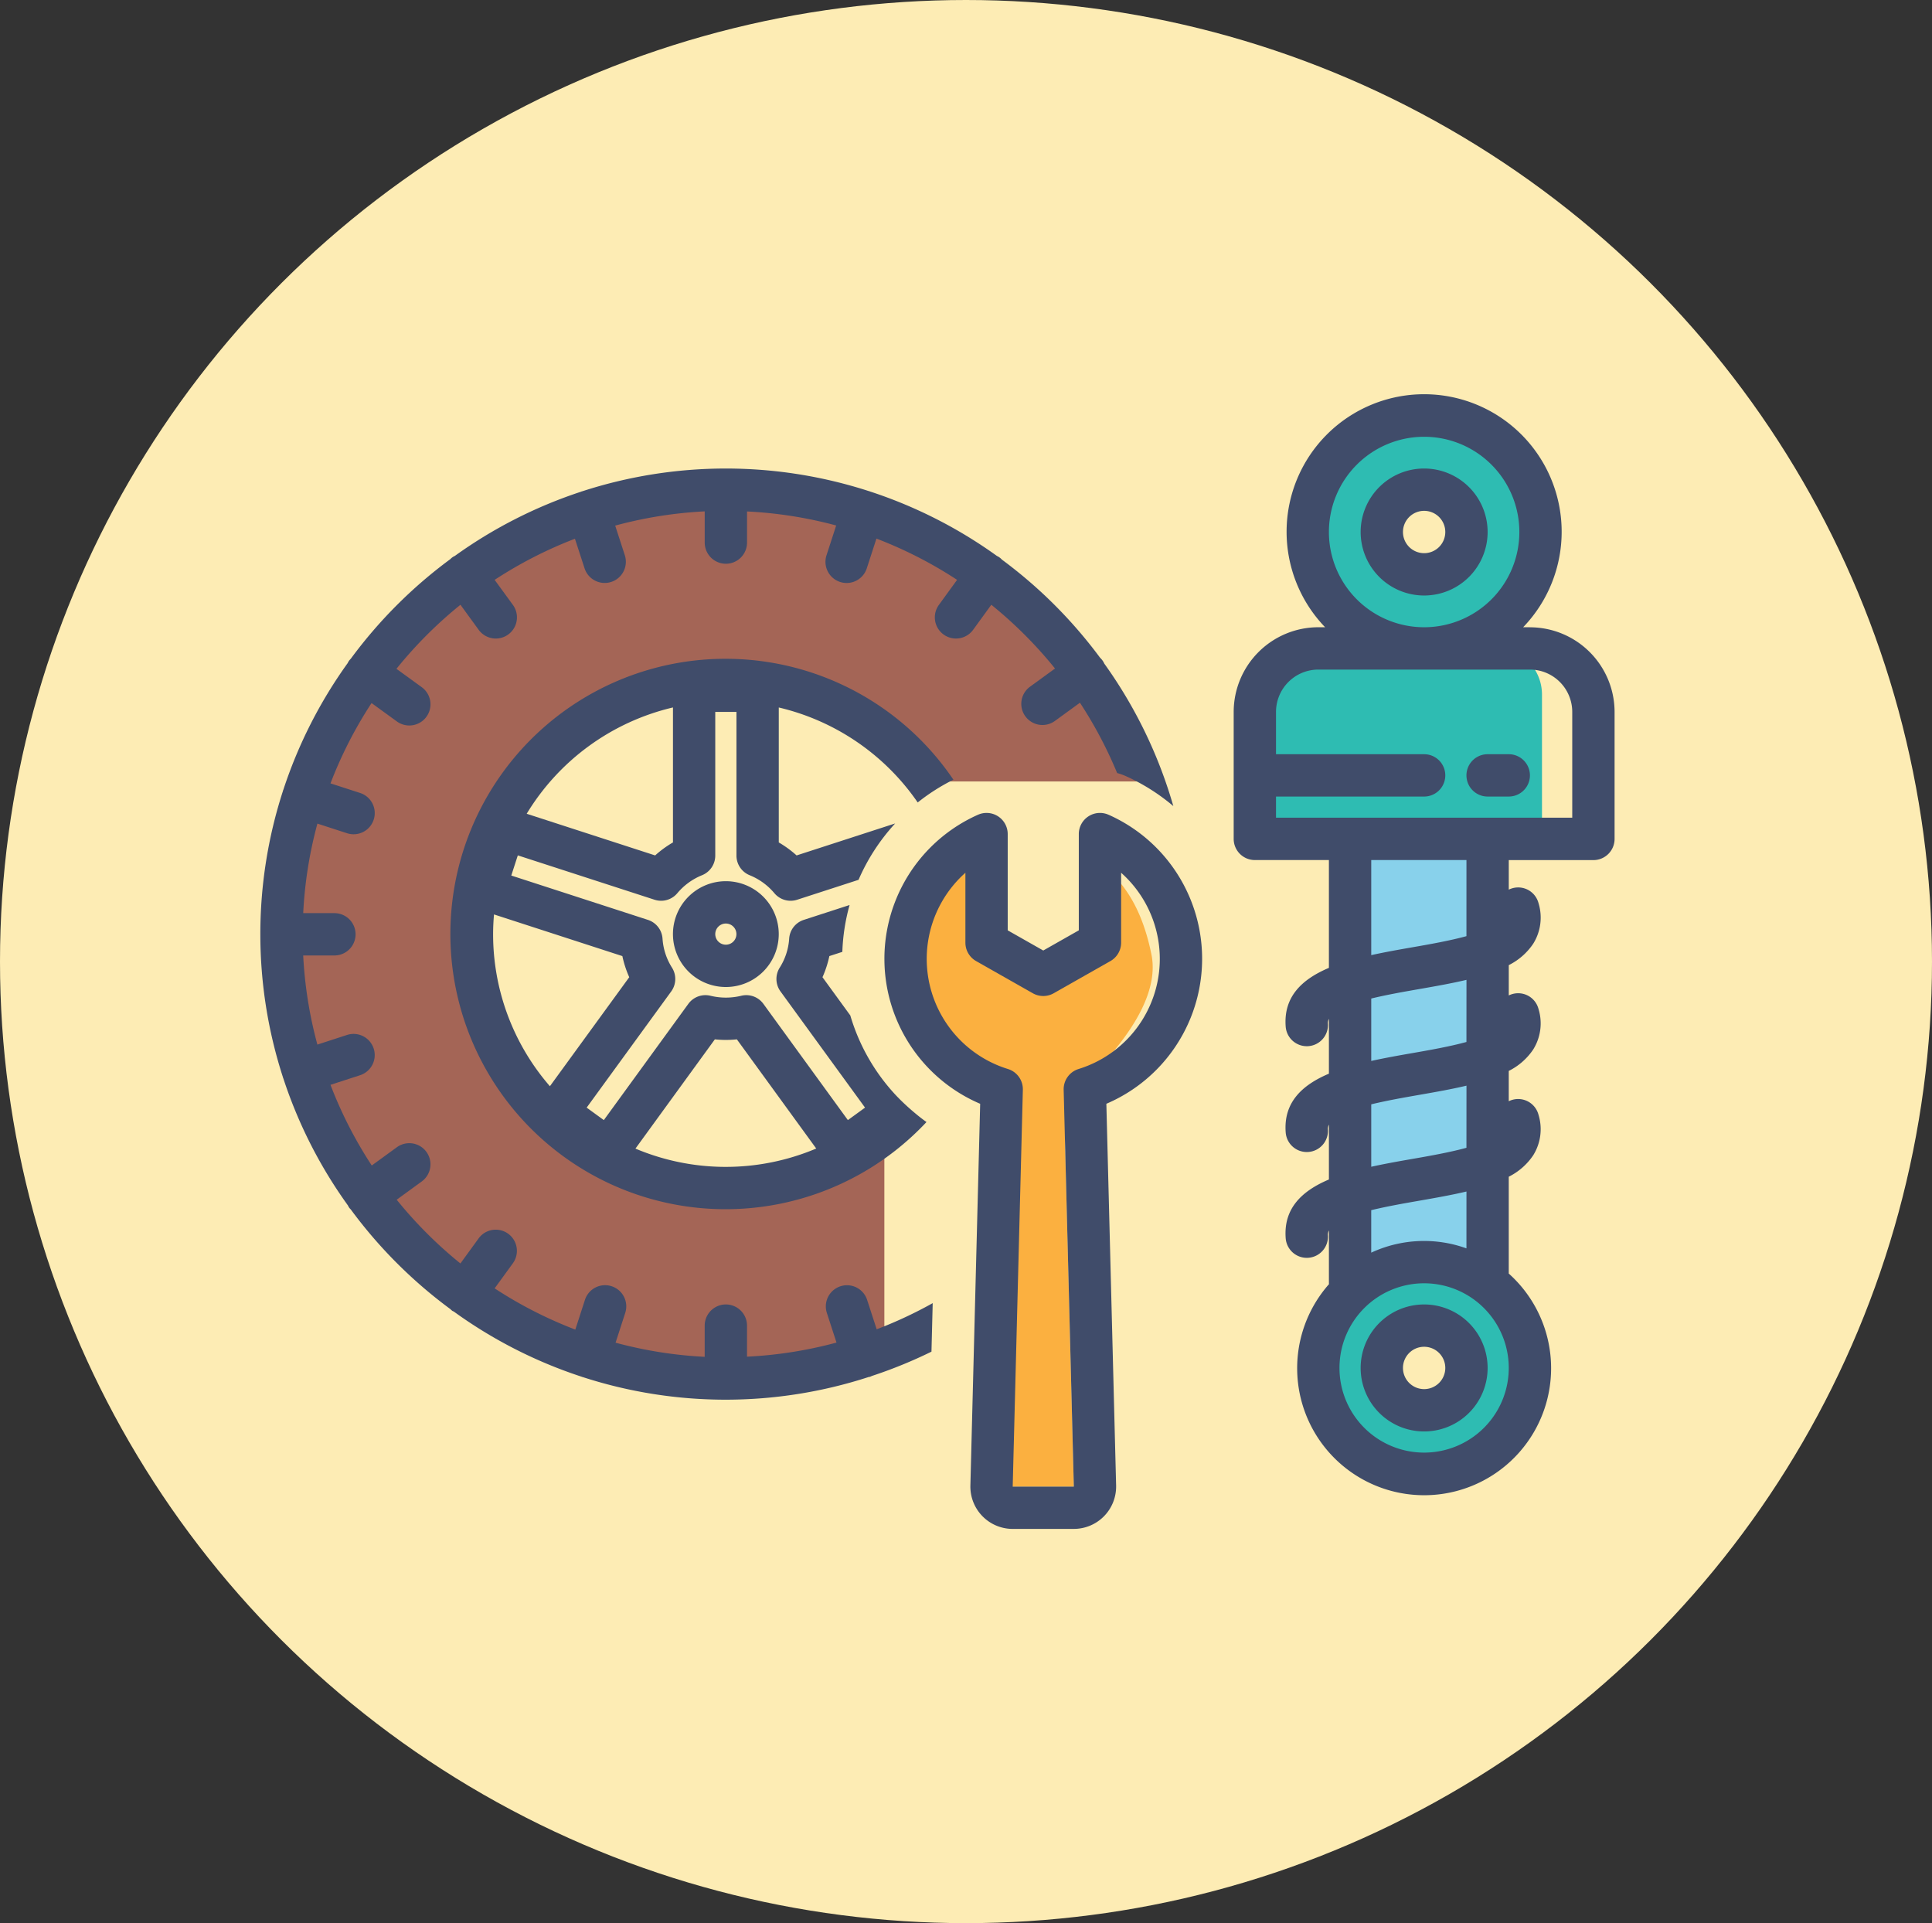
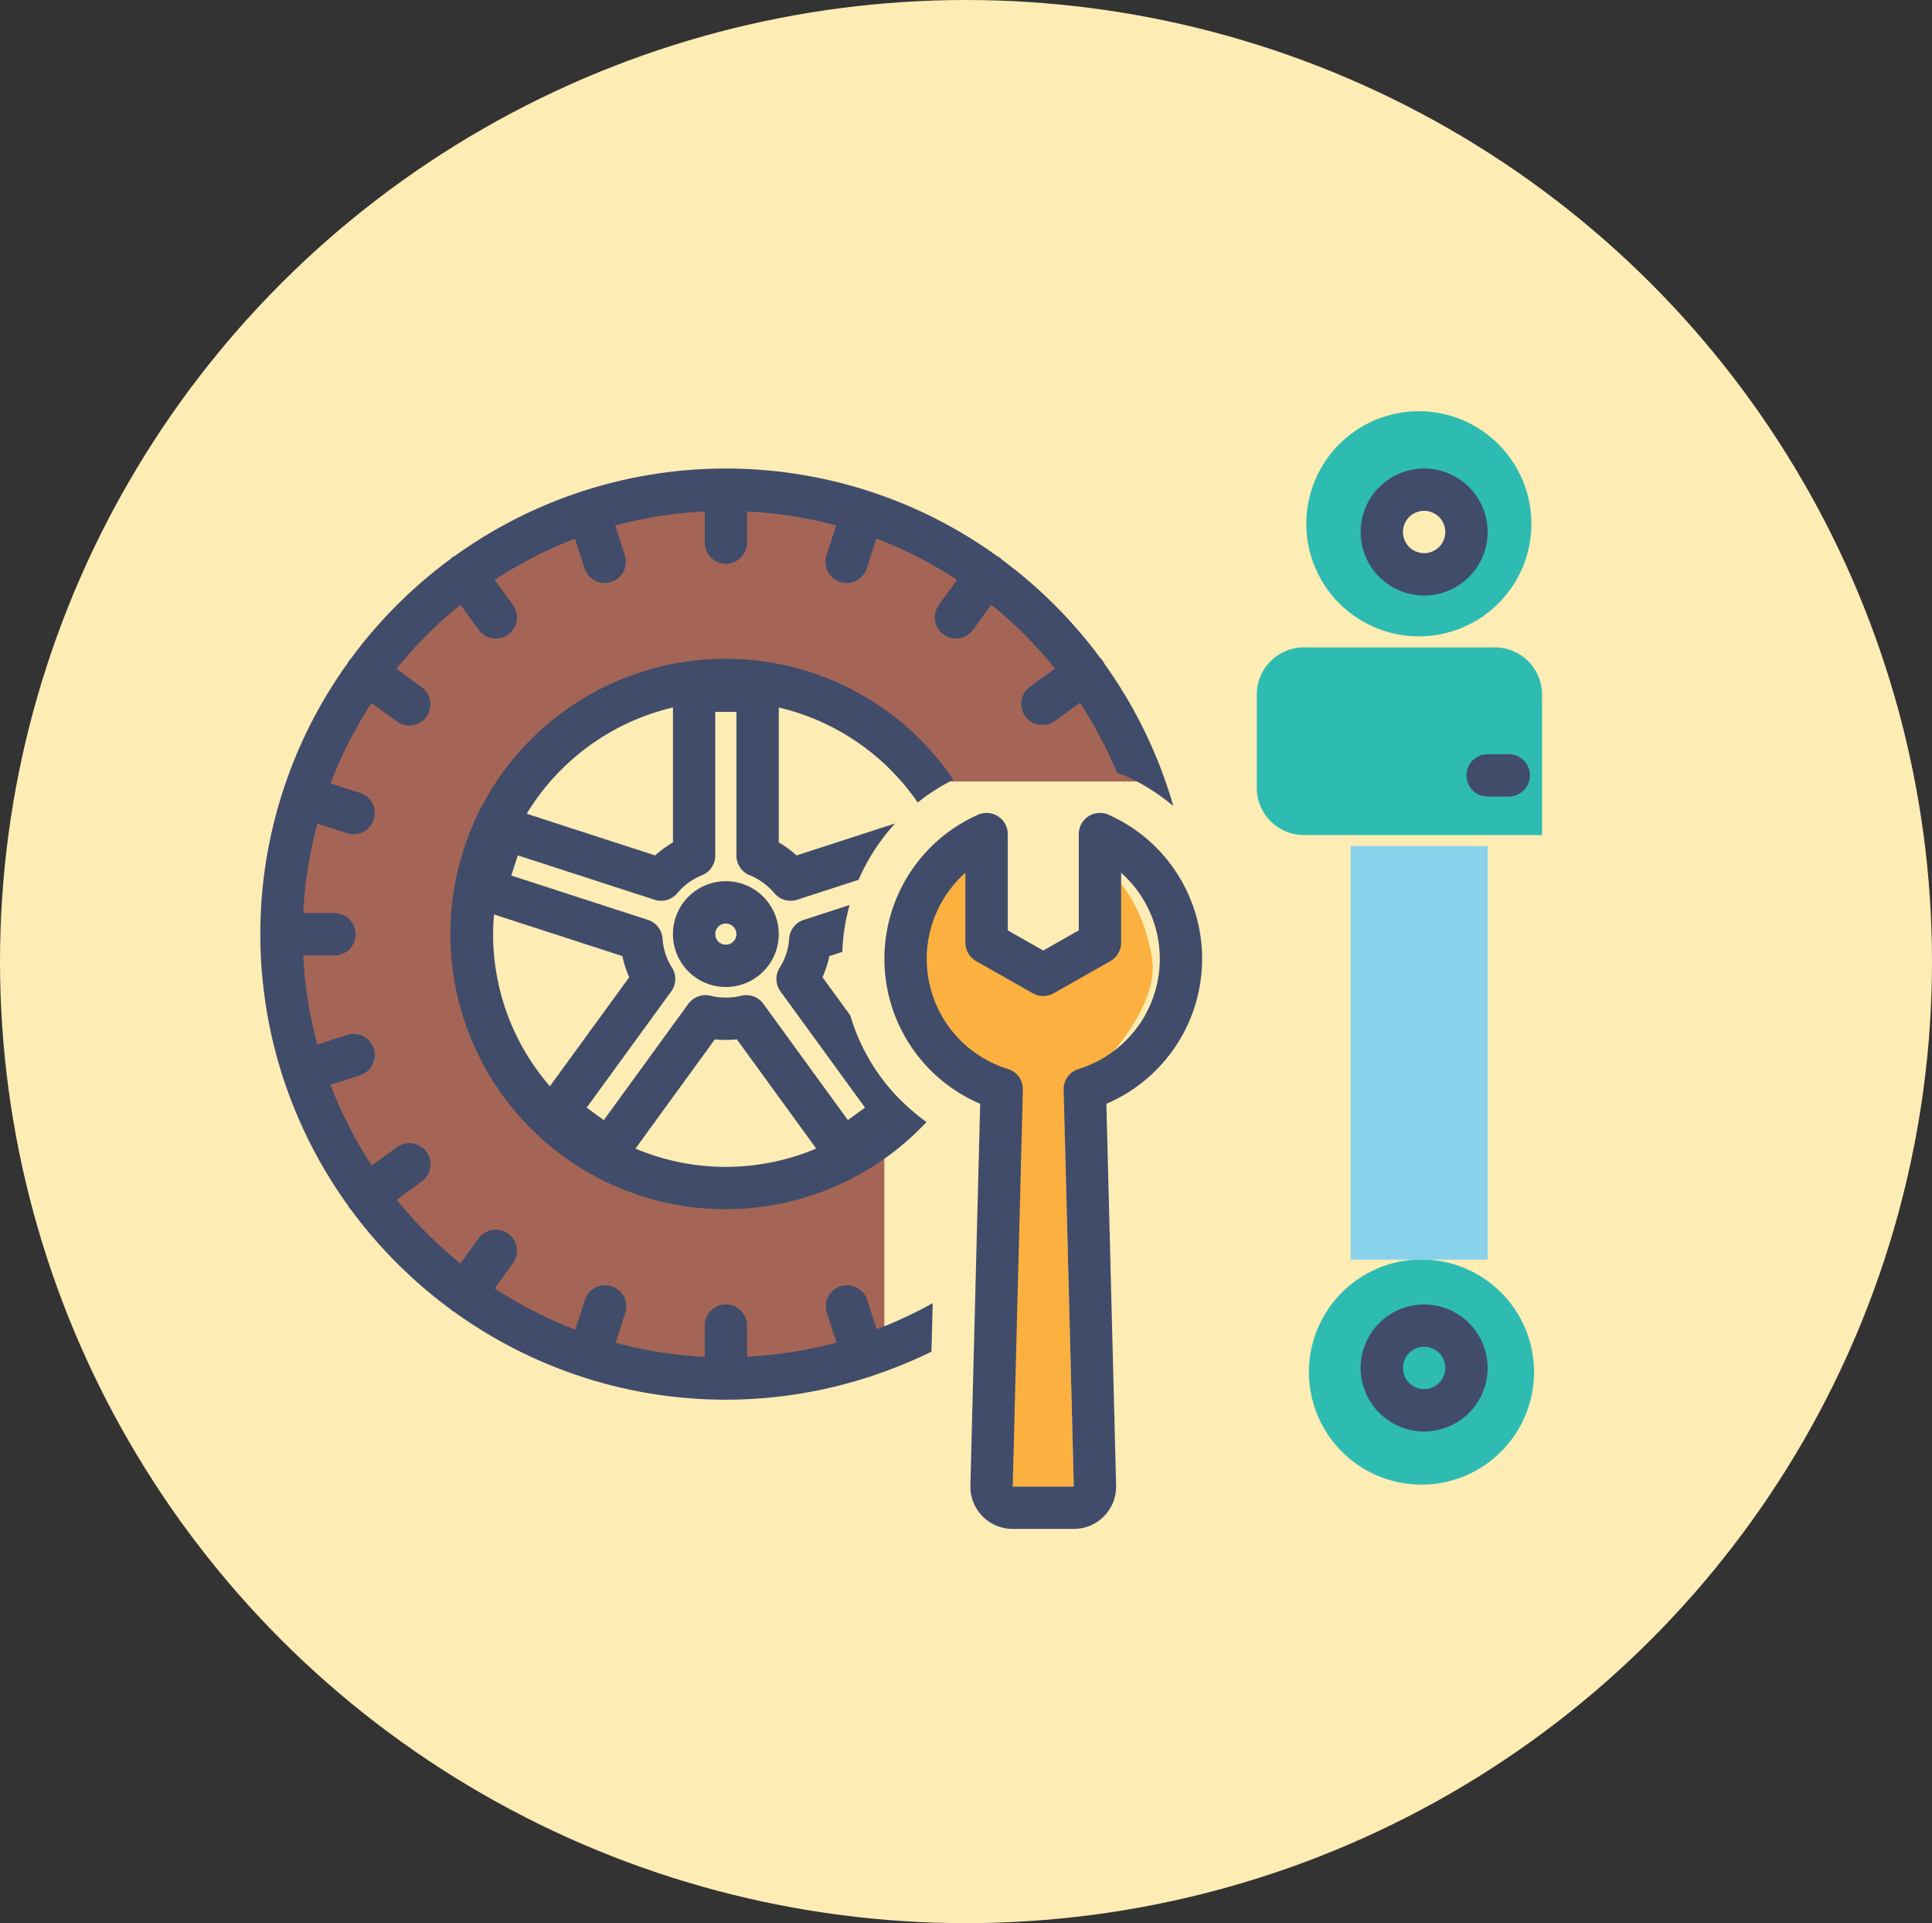
<svg xmlns="http://www.w3.org/2000/svg" width="423" height="421" viewBox="0 0 423 421">
  <rect x="0" y="0" width="423" height="421" fill="#333333" stroke="none" />
  <defs>
    <clipPath id="clip-path">
      <rect id="Rectangle_105" data-name="Rectangle 105" width="296.5" height="248.401" fill="none" />
    </clipPath>
  </defs>
  <g id="Group_274" data-name="Group 274" transform="translate(-97 -509)">
    <ellipse id="Ellipse_7" data-name="Ellipse 7" cx="211.5" cy="210.5" rx="211.5" ry="210.5" transform="translate(97 509)" fill="#fdecb4" />
    <g id="Group_160" data-name="Group 160" transform="translate(154 595.299)">
      <g id="Group_159" data-name="Group 159" clip-path="url(#clip-path)">
        <path id="Path_1500" data-name="Path 1500" d="M205.035,38.845H163.249a10.327,10.327,0,0,0-10.326,10.326V69.607a10.327,10.327,0,0,0,10.326,10.326h52.112V49.171a10.327,10.327,0,0,0-10.326-10.326" transform="translate(65.248 16.574)" fill="#2ebcb2" />
-         <path id="Path_1501" data-name="Path 1501" d="M185.562,132.775a24.639,24.639,0,1,0,24.64,24.64,24.639,24.639,0,0,0-24.64-24.64m.719,33.169a9.128,9.128,0,1,1,9.128-9.128,9.128,9.128,0,0,1-9.128,9.128" transform="translate(68.662 56.652)" fill="#2ebcb2" />
+         <path id="Path_1501" data-name="Path 1501" d="M185.562,132.775a24.639,24.639,0,1,0,24.64,24.64,24.639,24.639,0,0,0-24.64-24.64m.719,33.169" transform="translate(68.662 56.652)" fill="#2ebcb2" />
        <path id="Path_1502" data-name="Path 1502" d="M185.157,2.61A24.639,24.639,0,1,0,209.8,27.25a24.639,24.639,0,0,0-24.64-24.64m.719,33.169A9.128,9.128,0,1,1,195,26.651a9.128,9.128,0,0,1-9.128,9.128" transform="translate(68.489 1.114)" fill="#2ebcb2" />
        <path id="Path_1503" data-name="Path 1503" d="M135.37,155.972A56.209,56.209,0,1,1,145.719,79.32h47.338C179.63,40.554,143.4,12.768,100.79,12.768c-54.041,0-97.848,44.678-97.848,99.79s43.807,99.789,97.848,99.789a95.9,95.9,0,0,0,34.58-6.431Z" transform="translate(1.255 5.448)" fill="#a46556" />
        <rect id="Rectangle_104" data-name="Rectangle 104" width="29.987" height="90.521" transform="translate(238.717 98.924)" fill="#88d1eb" />
        <path id="Path_1504" data-name="Path 1504" d="M114.019,69.34l-10.244,9.667-5.063,14.2,5.063,18.438,16.285,10.263-2.417,87.649,18.344-.006q-.173-6.717-.344-13.432-.379-14.8-.759-29.606-.381-14.9-.762-29.8a20.888,20.888,0,0,1,.428-6.235,23.714,23.714,0,0,1,3.756-8.59c.742-.966,1.606-1.839,2.263-2.865,1.053-1.645,14.76-14.287,12.422-25.914s-6.928-15.723-8.661-17.935c-.282-.361-.171,4.159-.629,4.132a62.858,62.858,0,0,0-2.137,6.657,24.67,24.67,0,0,1-2.418,5.591q-1.89,3.533-3.778,7.068l-13.294-2.694-5.64-7.323Z" transform="translate(42.118 29.586)" fill="#fbb040" />
        <path id="Path_1505" data-name="Path 1505" d="M132.849,193.39a4.633,4.633,0,0,0-8.811,2.869l2.11,6.484a92.082,92.082,0,0,1-19.594,3.086v-6.8a4.632,4.632,0,1,0-9.265,0v6.832a92.178,92.178,0,0,1-19.514-3.094l2.106-6.49a4.633,4.633,0,1,0-8.8-2.918l-.019.058-2.1,6.483A92.5,92.5,0,0,1,51.3,190.875l3.988-5.488a4.634,4.634,0,0,0-7.5-5.447l-3.982,5.483A93.441,93.441,0,0,1,29.85,171.466l5.481-3.986a4.632,4.632,0,1,0-5.431-7.506l-.019.013-5.487,3.99a92.384,92.384,0,0,1-9.035-17.657l6.481-2.106a4.633,4.633,0,1,0-2.86-8.814h0l-6.49,2.109A92.257,92.257,0,0,1,9.383,118h6.834a4.633,4.633,0,0,0,0-9.266h0l-6.829,0a92.122,92.122,0,0,1,3.106-19.6l6.49,2.107a4.633,4.633,0,1,0,2.863-8.813L15.36,80.327a92.438,92.438,0,0,1,8.988-17.582l5.49,3.985a4.634,4.634,0,1,0,5.443-7.5L29.8,55.249A93.426,93.426,0,0,1,43.813,41.228L47.8,46.709a4.633,4.633,0,0,0,7.5-5.447L51.3,35.775a92.493,92.493,0,0,1,17.579-9l2.11,6.48a4.633,4.633,0,0,0,8.811-2.868L77.694,23.9a92.2,92.2,0,0,1,19.6-3.117v6.832a4.632,4.632,0,1,0,9.265,0V20.8a92.211,92.211,0,0,1,19.518,3.07l-2.11,6.5a4.633,4.633,0,0,0,8.8,2.913l.017-.054,2.106-6.487a92.407,92.407,0,0,1,17.657,9.031l-3.986,5.488a4.633,4.633,0,0,0,7.5,5.447l3.982-5.481A93.432,93.432,0,0,1,173.99,55.184l-5.478,3.986a4.632,4.632,0,0,0,5.451,7.491l5.484-3.989a92.55,92.55,0,0,1,8.142,15.392,13.859,13.859,0,0,1,1.935.688,43.855,43.855,0,0,1,10.37,6.548,101.682,101.682,0,0,0-15.11-31.183,4,4,0,0,0-.926-1.293,102.738,102.738,0,0,0-21.494-21.479,3.361,3.361,0,0,0-1.087-.8A101.59,101.59,0,0,0,133.5,16.434c-.046-.016-.084-.041-.13-.057s-.1-.017-.143-.031A101.634,101.634,0,0,0,70.5,16.38c-.041.011-.083.013-.124.027s-.1.047-.151.066A101.669,101.669,0,0,0,42.578,30.539a2.947,2.947,0,0,0-.969.689A102.785,102.785,0,0,0,19.8,53.048a4.666,4.666,0,0,0-.362.407,4.6,4.6,0,0,0-.331.568A101.651,101.651,0,0,0,5.055,81.676c-.019.053-.05.1-.067.154s-.016.086-.029.128A101.5,101.5,0,0,0,0,113.325v.063a101.482,101.482,0,0,0,4.958,31.3c.013.043.014.087.029.13s.034.057.046.09A101.666,101.666,0,0,0,19.159,172.7a4.736,4.736,0,0,0,.334.571c.1.117.2.228.311.334A102.771,102.771,0,0,0,41.609,195.42a4.62,4.62,0,0,0,.4.361c.111.081.241.111.358.181a101.616,101.616,0,0,0,27.956,14.247c.05.019.093.047.144.063.026.009.053.006.08.013a101.331,101.331,0,0,0,62.632,0c.093-.024.187-.014.28-.044a4.551,4.551,0,0,0,.427-.188,101.988,101.988,0,0,0,13.053-5.321l.271-10.622a92.739,92.739,0,0,1-12.265,5.724Z" transform="translate(0 4.865)" fill="#404c6a" />
        <path id="Path_1506" data-name="Path 1506" d="M74.9,74.724A11.582,11.582,0,1,0,86.485,86.306,11.582,11.582,0,0,0,74.9,74.724m0,13.9a2.316,2.316,0,1,1,2.317-2.317A2.317,2.317,0,0,1,74.9,88.623" transform="translate(27.018 31.883)" fill="#404c6a" />
        <path id="Path_1507" data-name="Path 1507" d="M182.758,139.67a13.9,13.9,0,1,0,13.9,13.9,13.9,13.9,0,0,0-13.9-13.9m0,18.531a4.633,4.633,0,1,1,4.632-4.632,4.633,4.633,0,0,1-4.632,4.632" transform="translate(72.048 59.594)" fill="#404c6a" />
-         <path id="Path_1508" data-name="Path 1508" d="M214.234,51.012h-1.485a30.112,30.112,0,1,0-43.357,0h-1.485a18.555,18.555,0,0,0-18.533,18.532v27.8a4.635,4.635,0,0,0,4.634,4.634h16.214v23.6c-5.9,2.5-9.965,6.309-9.462,12.871a4.633,4.633,0,0,0,4.614,4.28c.118,0,.238,0,.358-.013A4.633,4.633,0,0,0,170,137.744a2.007,2.007,0,0,1,.224-1.012v12.01c-5.9,2.5-9.965,6.309-9.462,12.873a4.633,4.633,0,0,0,4.614,4.28c.118,0,.238-.006.358-.014A4.632,4.632,0,0,0,170,160.909a2.016,2.016,0,0,1,.224-1.013v12.01c-5.9,2.5-9.965,6.31-9.462,12.873a4.633,4.633,0,0,0,4.614,4.28c.118,0,.238,0,.358-.014A4.631,4.631,0,0,0,170,184.073a2.007,2.007,0,0,1,.224-1.012V194.63c0,.064.017.123.019.185A27.8,27.8,0,1,0,209.6,192.5V171.3a13.924,13.924,0,0,0,5.353-4.692,10.788,10.788,0,0,0,1.151-8.9,4.607,4.607,0,0,0-5.638-3.26,4.766,4.766,0,0,0-.866.328v-6.637a13.936,13.936,0,0,0,5.353-4.692,10.79,10.79,0,0,0,1.151-8.9,4.6,4.6,0,0,0-6.5-2.93v-6.638a13.932,13.932,0,0,0,5.353-4.691,10.792,10.792,0,0,0,1.151-8.9,4.6,4.6,0,0,0-5.638-3.259,4.658,4.658,0,0,0-.866.327v-6.467h18.531a4.635,4.635,0,0,0,4.634-4.634v-27.8a18.555,18.555,0,0,0-18.533-18.532M170.223,30.166a20.848,20.848,0,1,1,20.848,20.847,20.848,20.848,0,0,1-20.848-20.847m20.848,201.528A18.532,18.532,0,1,1,209.6,213.161a18.532,18.532,0,0,1-18.531,18.533m9.266-44.708a27.4,27.4,0,0,0-20.848.939v-9.3c3.385-.826,7.176-1.491,10.5-2.07,3.587-.626,7.1-1.245,10.352-2.017Zm0-22.019c-3.679,1.009-8.175,1.8-11.944,2.455-2.948.514-5.975,1.051-8.9,1.7V155.456c3.385-.826,7.176-1.491,10.5-2.072,3.587-.626,7.1-1.244,10.352-2.017Zm0-23.165c-3.679,1.009-8.175,1.8-11.944,2.455-2.948.515-5.975,1.051-8.9,1.7V132.292c3.385-.826,7.176-1.491,10.5-2.07,3.587-.626,7.1-1.245,10.352-2.017Zm0-23.163c-3.679,1.009-8.175,1.8-11.944,2.455-2.948.515-5.975,1.051-8.9,1.7V101.975h20.848ZM223.5,92.708H158.641V88.076h32.43a4.633,4.633,0,0,0,0-9.266h-32.43V69.545a9.276,9.276,0,0,1,9.266-9.266h46.327a9.276,9.276,0,0,1,9.266,9.266Z" transform="translate(63.734 0)" fill="#404c6a" />
        <path id="Path_1509" data-name="Path 1509" d="M194.361,55.24h-4.632a4.633,4.633,0,1,0,0,9.266h4.632a4.633,4.633,0,0,0,0-9.266" transform="translate(78.975 23.569)" fill="#404c6a" />
        <path id="Path_1510" data-name="Path 1510" d="M182.758,11.4a13.9,13.9,0,1,0,13.9,13.9,13.9,13.9,0,0,0-13.9-13.9m0,18.531A4.633,4.633,0,1,1,187.39,25.3a4.633,4.633,0,0,1-4.632,4.632" transform="translate(72.048 4.865)" fill="#404c6a" />
        <path id="Path_1511" data-name="Path 1511" d="M131.483,72.052a43.875,43.875,0,0,1,7.818-4.985,60.248,60.248,0,1,0-5.894,74.942c-1.126-.795-2.189-1.661-3.223-2.554q-.394-.338-.778-.683c-1.023-.926-2.017-1.882-2.948-2.893h0a43.592,43.592,0,0,1-9.731-17.207l-6.092-8.369a23.12,23.12,0,0,0,1.508-4.624l2.841-.922A43.469,43.469,0,0,1,116.57,94.5l-10.034,3.256a4.634,4.634,0,0,0-3.193,4.1,13.526,13.526,0,0,1-2.077,6.366,4.63,4.63,0,0,0,.175,5.193l18.513,25.438-3.759,2.731L97.7,116.142a4.627,4.627,0,0,0-4.838-1.778,14.25,14.25,0,0,1-6.76,0,4.628,4.628,0,0,0-4.839,1.778l-18.5,25.442-3.759-2.731,18.514-25.436a4.638,4.638,0,0,0,.175-5.195,13.527,13.527,0,0,1-2.079-6.366,4.632,4.632,0,0,0-3.193-4.1L42.5,88.047l1.43-4.413,29.944,9.711a4.631,4.631,0,0,0,4.979-1.43A13.807,13.807,0,0,1,84.26,87.98a4.633,4.633,0,0,0,2.9-4.3V52.224H91.8V83.681a4.636,4.636,0,0,0,2.9,4.3,13.833,13.833,0,0,1,5.407,3.935,4.642,4.642,0,0,0,4.979,1.431l13.446-4.361a44.018,44.018,0,0,1,8.018-12.341l-21.584,7a23.141,23.141,0,0,0-3.9-2.843V51.259a51.107,51.107,0,0,1,30.42,20.794M87.072,123.908a23.043,23.043,0,0,0,4.818,0l17.377,23.9a50.838,50.838,0,0,1-39.582.016ZM66.819,105.681a23.211,23.211,0,0,0,1.508,4.624L50.956,134.171a50.728,50.728,0,0,1-12.435-33.3c0-1.452.076-2.888.194-4.309Zm7.175-22.038-28.12-9.119A51.128,51.128,0,0,1,77.9,51.251V80.8a23.141,23.141,0,0,0-3.9,2.843" transform="translate(12.442 17.32)" fill="#404c6a" />
        <path id="Path_1512" data-name="Path 1512" d="M144.867,64.656a4.632,4.632,0,0,0-6.531,4.224V89.952l-7.781,4.416-7.783-4.416V68.88a4.63,4.63,0,0,0-6.53-4.224,34.511,34.511,0,0,0,.5,63.266L114.6,211.485a9.265,9.265,0,0,0,9.021,9.5l.241,0h13.382a9.263,9.263,0,0,0,9.263-9.263c0-.078,0-.158,0-.238l-2.137-83.565a34.511,34.511,0,0,0,.5-63.266Zm-6.605,55.659a4.635,4.635,0,0,0-3.24,4.538l2.224,86.87-13.382.006v-.009l2.223-86.867a4.632,4.632,0,0,0-3.239-4.538,25.229,25.229,0,0,1-9.34-42.969V92.652a4.635,4.635,0,0,0,2.345,4.029l12.415,7.043a4.628,4.628,0,0,0,4.574,0l12.415-7.043a4.635,4.635,0,0,0,2.345-4.029V77.346a25.228,25.228,0,0,1-9.34,42.969" transform="translate(40.861 27.413)" fill="#404c6a" />
      </g>
    </g>
  </g>
</svg>